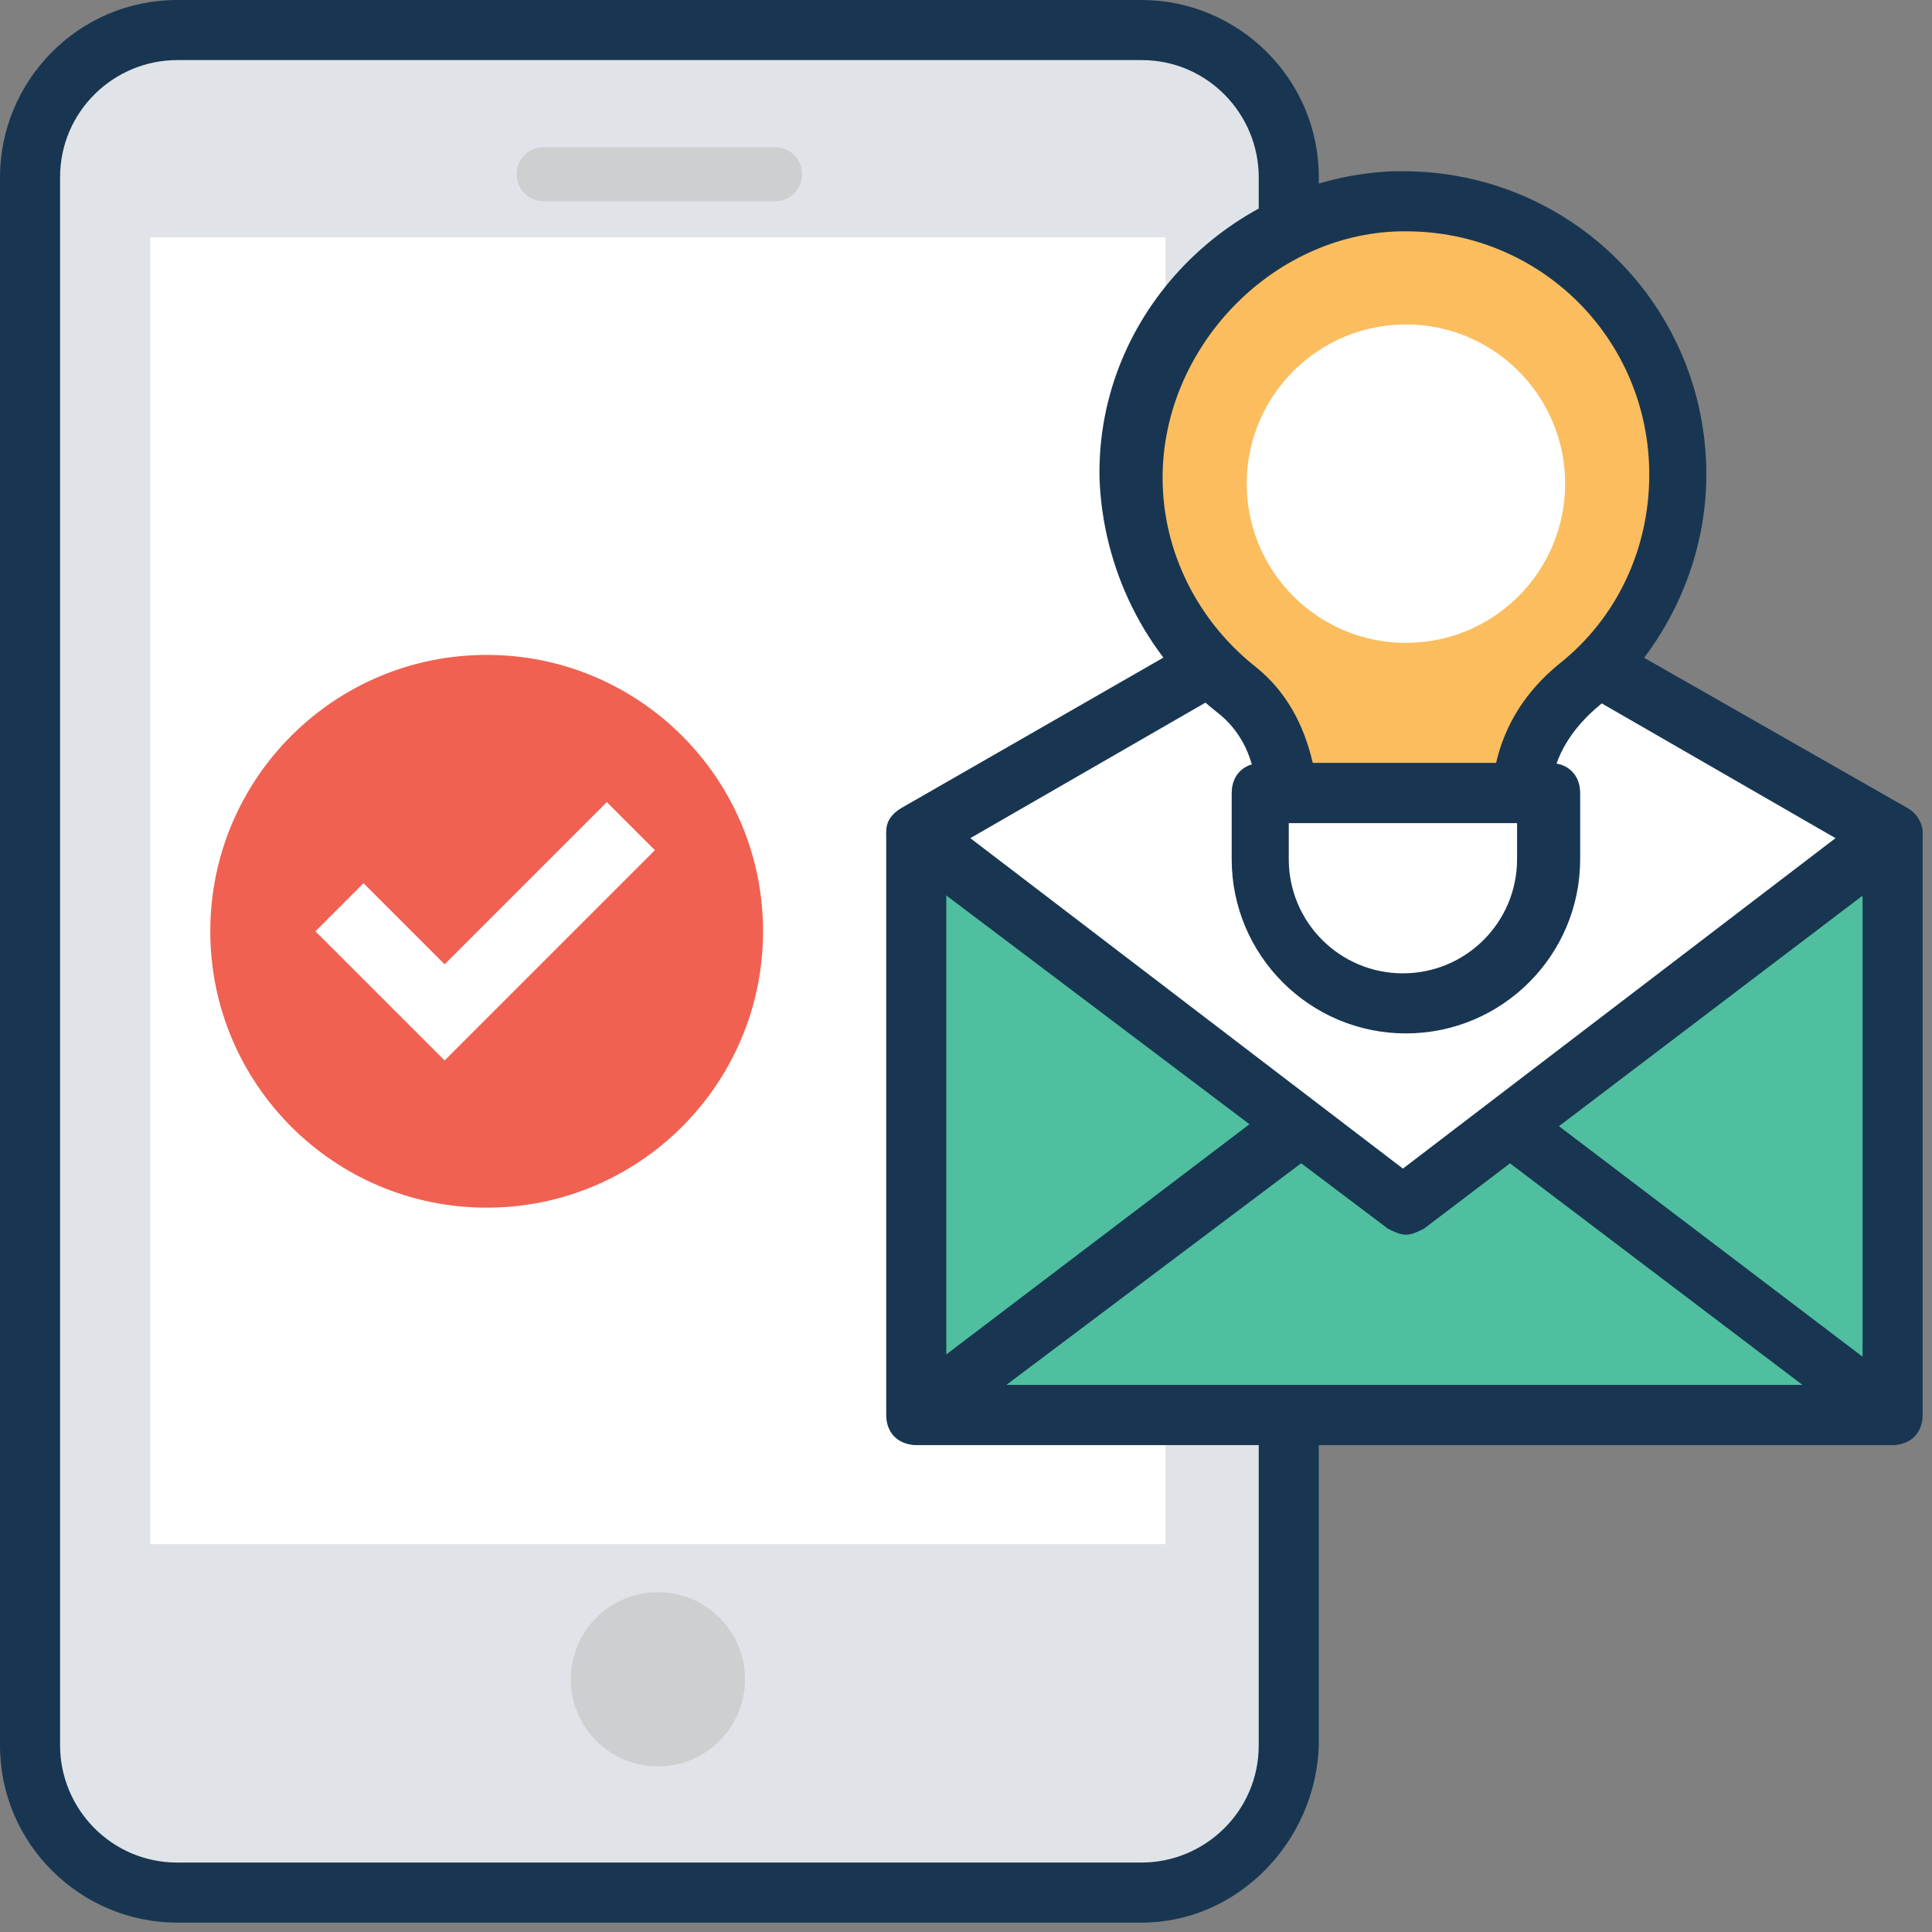
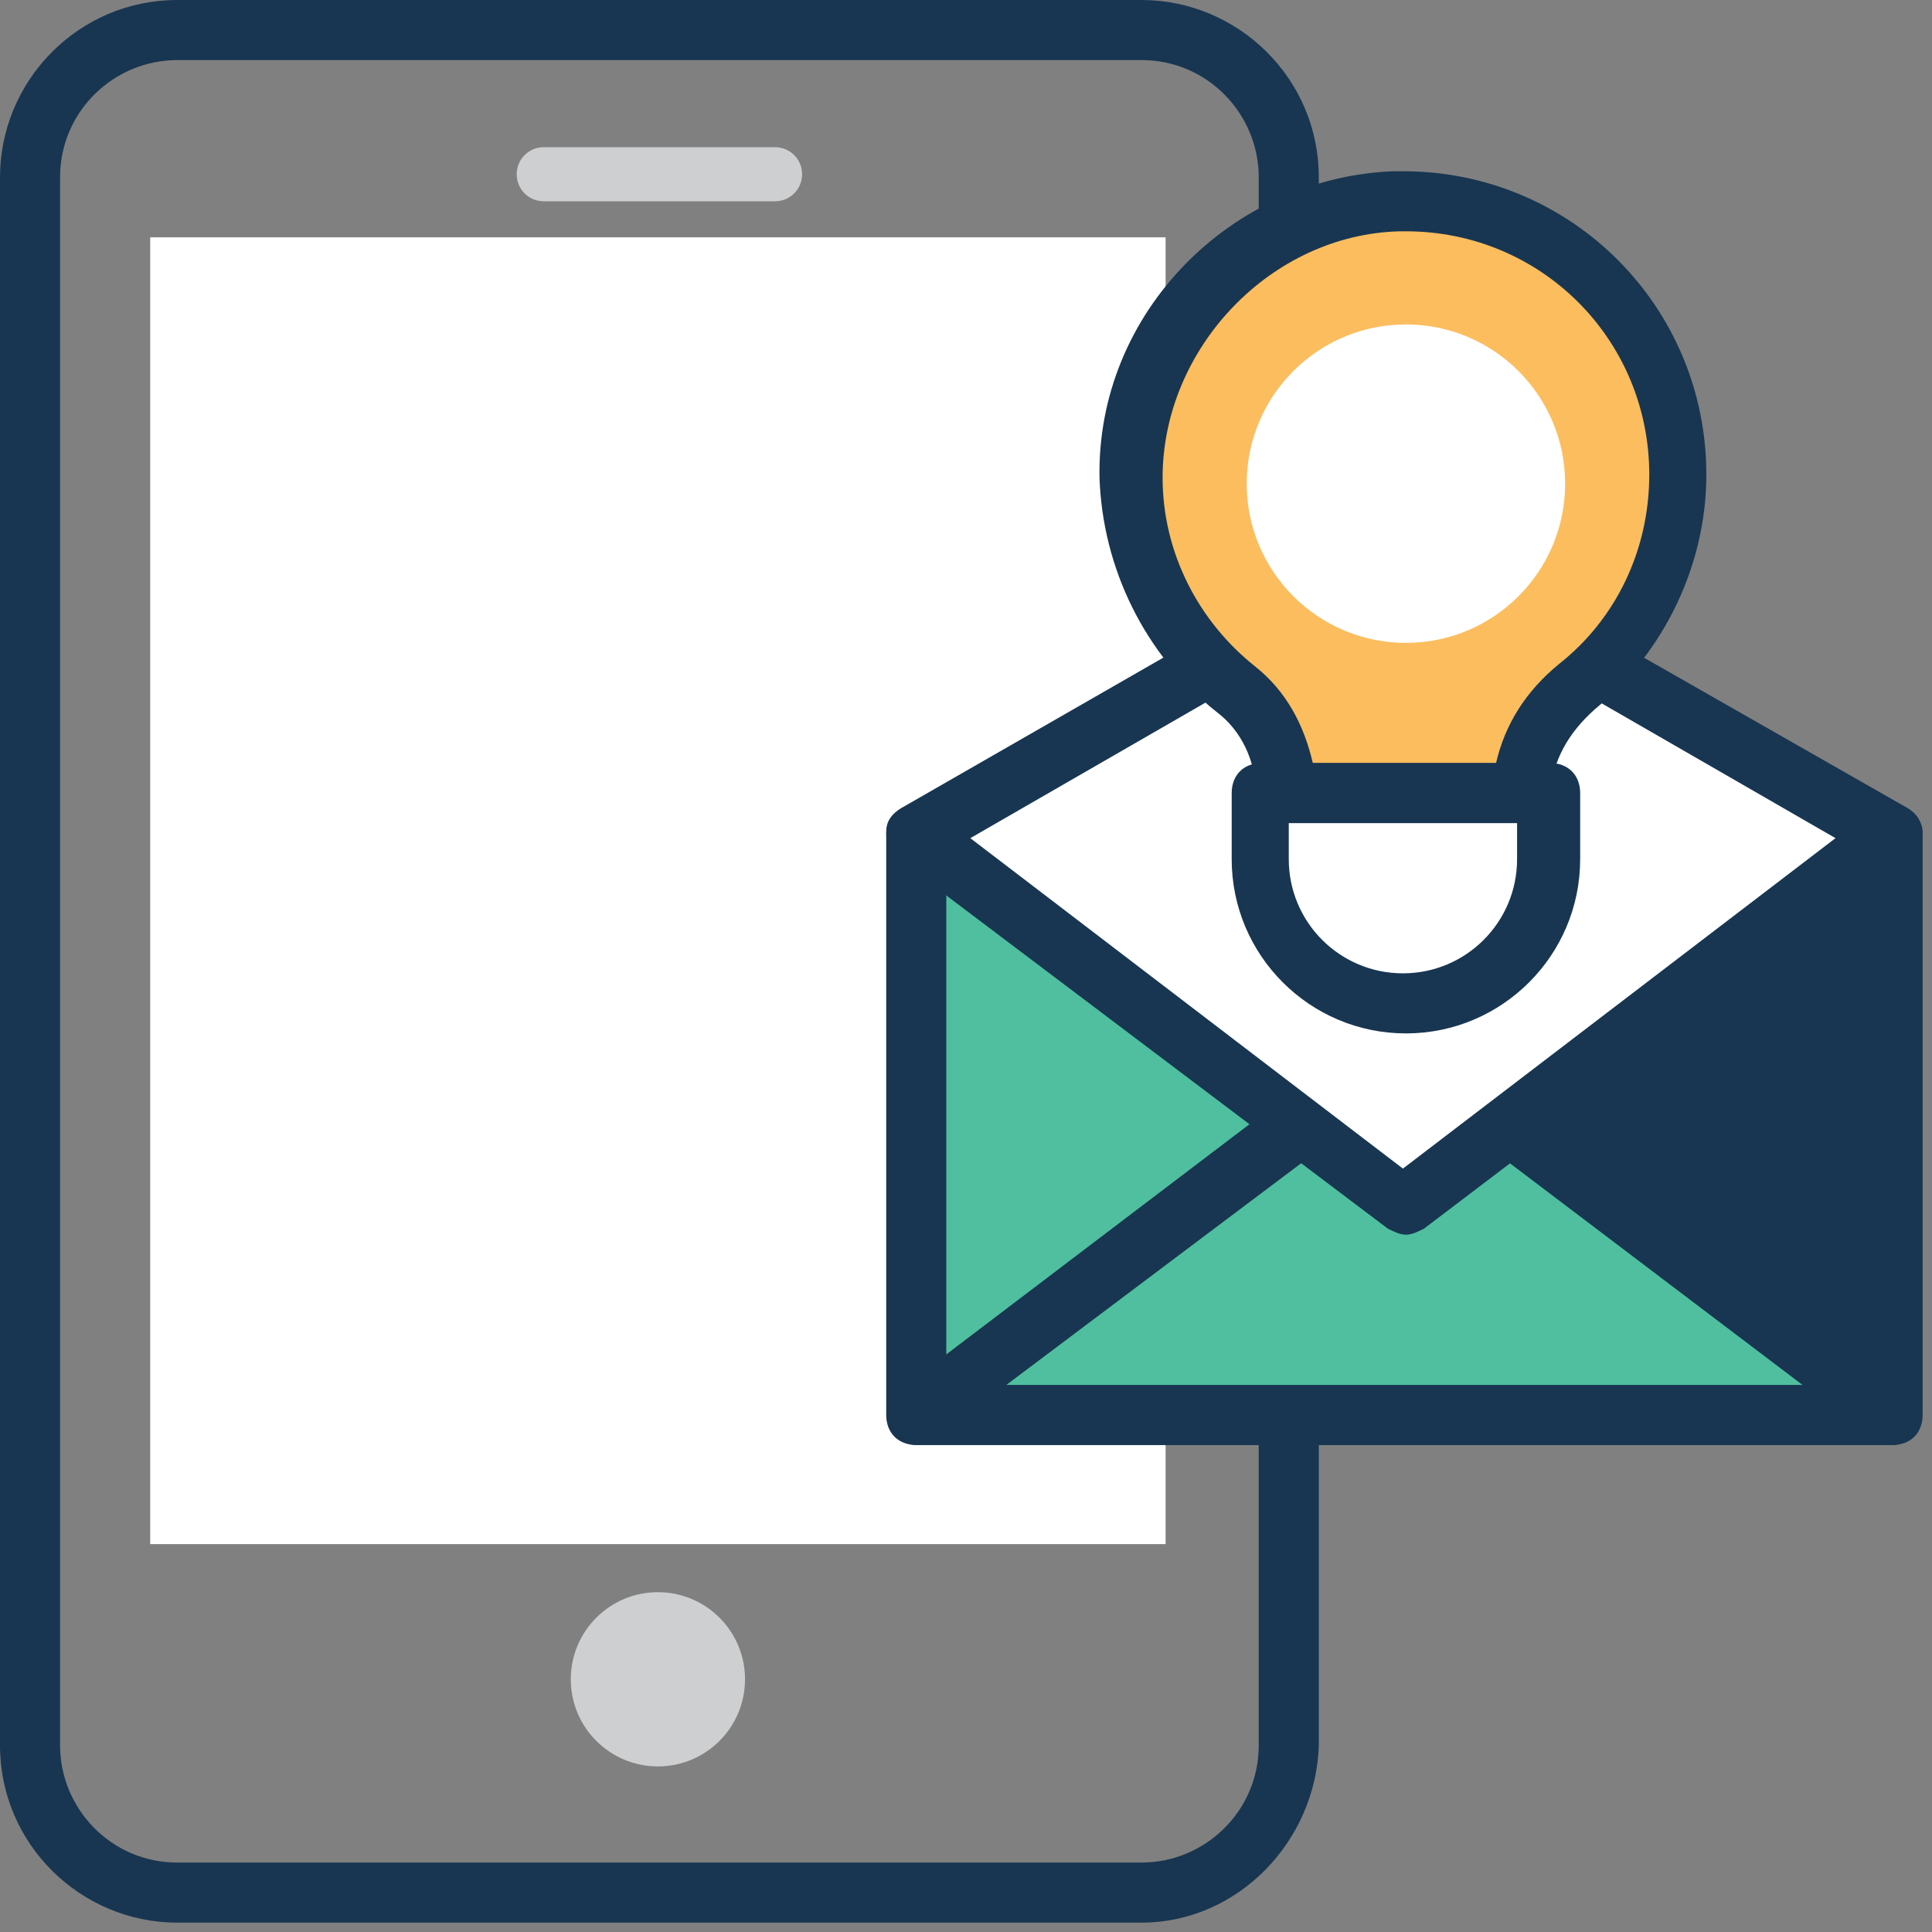
<svg xmlns="http://www.w3.org/2000/svg" width="100%" height="100%" viewBox="0 0 77 77" version="1.1" xml:space="preserve" style="fill-rule:evenodd;clip-rule:evenodd;stroke-linejoin:round;stroke-miterlimit:1.414;">
  <rect x="0" y="0" width="77" height="77" fill="#808080" stroke="none" />
  <g transform="matrix(1,0,0,1,-805.5,-249.728)">
    <g transform="matrix(0.152,0,0,0.152,805.5,249.728)">
-       <path d="M299.323,7.877L46.474,7.877C25.206,7.877 7.877,25.206 7.877,46.474L7.877,457.649C7.877,478.917 25.206,496.246 46.474,496.246L299.323,496.246C320.591,496.246 337.92,478.917 337.92,457.649L337.92,46.474C337.132,25.206 320.591,7.877 299.323,7.877Z" style="fill:rgb(224,228,232);fill-rule:nonzero;" />
      <path d="M299.323,504.123L46.474,504.123C21.268,504.123 0,483.643 0,457.649L0,46.474C0,21.268 20.48,0 46.474,0L299.323,0C324.529,0 345.797,20.48 345.797,46.474L345.797,457.649C345.009,482.855 324.529,504.123 299.323,504.123ZM46.474,15.754C29.932,15.754 15.754,29.145 15.754,46.474L15.754,457.649C15.754,474.191 29.145,488.369 46.474,488.369L299.323,488.369C315.865,488.369 330.043,474.978 330.043,457.649L330.043,46.474C330.043,29.932 316.652,15.754 299.323,15.754L46.474,15.754Z" style="fill:rgb(24,54,81);fill-rule:nonzero;" />
      <rect x="39.385" y="62.228" width="266.24" height="342.646" style="fill:white;" />
      <circle cx="172.505" cy="440.32" r="22.843" style="fill:rgb(206,207,208);" />
      <path d="M203.225,38.597L142.573,38.597C138.635,38.597 135.484,41.748 135.484,45.686C135.484,49.624 138.635,52.775 142.573,52.775L203.225,52.775C207.163,52.775 210.314,49.624 210.314,45.686C210.314,41.748 207.163,38.597 203.225,38.597Z" style="fill:rgb(206,207,208);fill-rule:nonzero;" />
      <rect x="240.246" y="218.978" width="256" height="152.025" style="fill:rgb(79,191,159);" />
-       <path d="M496.246,378.88L240.246,378.88C235.52,378.88 232.369,375.729 232.369,371.003L232.369,218.978C232.369,214.252 235.52,211.101 240.246,211.101L496.246,211.101C500.972,211.101 504.123,214.252 504.123,218.978L504.123,371.003C504.123,375.729 500.972,378.88 496.246,378.88ZM248.123,363.126L488.369,363.126L488.369,226.855L248.123,226.855L248.123,363.126Z" style="fill:rgb(24,54,81);fill-rule:nonzero;" />
+       <path d="M496.246,378.88L240.246,378.88C235.52,378.88 232.369,375.729 232.369,371.003L232.369,218.978C232.369,214.252 235.52,211.101 240.246,211.101L496.246,211.101C500.972,211.101 504.123,214.252 504.123,218.978L504.123,371.003C504.123,375.729 500.972,378.88 496.246,378.88ZM248.123,363.126L488.369,226.855L248.123,226.855L248.123,363.126Z" style="fill:rgb(24,54,81);fill-rule:nonzero;" />
      <path d="M496.246,371.003L368.64,274.117L240.246,371.003L496.246,371.003Z" style="fill:rgb(79,191,159);fill-rule:nonzero;" />
      <path d="M496.246,378.88L240.246,378.88C237.095,378.88 233.944,376.517 233.157,373.366C232.369,370.215 233.157,366.277 235.52,364.701L363.126,267.815C366.277,265.452 370.215,265.452 372.578,267.815L500.184,364.701C502.547,367.064 504.122,370.215 502.547,373.366C502.548,376.517 499.397,378.88 496.246,378.88ZM263.877,363.126L472.615,363.126L368.64,284.357L263.877,363.126Z" style="fill:rgb(24,54,81);fill-rule:nonzero;" />
      <path d="M496.246,218.978L368.64,145.723L240.246,218.978L368.64,315.865L496.246,218.978Z" style="fill:white;fill-rule:nonzero;" />
      <path d="M368.64,323.742C367.065,323.742 365.489,322.954 363.914,322.167L235.52,225.28C233.157,223.705 232.369,221.342 232.369,218.191C232.369,215.04 233.944,213.465 236.307,211.889L363.913,138.634C366.276,137.059 369.427,137.059 371.79,138.634L500.184,211.889C502.547,213.464 504.122,215.827 504.122,218.191C504.122,220.554 503.334,223.705 500.971,225.28L373.365,322.166C371.791,322.954 370.215,323.742 368.64,323.742ZM254.425,219.766L367.853,306.412L481.281,219.766L367.853,154.388L254.425,219.766Z" style="fill:rgb(24,54,81);fill-rule:nonzero;" />
      <path d="M366.277,52.775C327.68,53.563 296.172,86.646 296.96,125.243C296.96,148.086 307.988,167.778 324.529,181.169C333.194,187.471 337.132,197.711 337.92,208.738L400.148,208.738C400.148,197.71 405.662,187.47 414.326,180.381C430.08,166.99 441.108,147.298 441.108,124.455C440.32,84.283 406.449,51.2 366.277,52.775Z" style="fill:rgb(251,189,94);fill-rule:nonzero;" />
      <path d="M399.36,215.828L337.132,215.828C333.194,215.828 329.255,212.677 329.255,207.951C329.255,199.286 325.317,191.409 319.015,186.683C300.11,171.717 289.083,148.874 288.295,125.243C287.507,81.92 322.953,46.474 365.489,44.898L367.852,44.898C411.963,44.898 447.409,80.344 447.409,124.455C447.409,148.086 436.381,170.929 418.264,185.895C411.175,192.197 407.236,199.286 406.449,207.95C407.237,212.677 403.298,215.828 399.36,215.828ZM344.222,200.074L392.271,200.074C394.634,189.834 400.148,181.169 408.813,174.08C423.779,162.265 432.444,144.148 432.444,124.455C432.444,89.009 404.087,60.652 368.641,60.652L367.066,60.652C333.195,61.44 304.838,91.372 304.838,125.243C304.838,144.935 314.29,163.052 329.256,174.868C337.132,181.169 341.858,189.834 344.222,200.074Z" style="fill:rgb(24,54,81);fill-rule:nonzero;" />
      <path d="M330.043,207.951L330.043,225.28C330.043,246.548 347.372,263.089 367.852,263.089C389.12,263.089 405.661,245.76 405.661,225.28L405.661,207.951L330.043,207.951Z" style="fill:white;fill-rule:nonzero;" />
      <path d="M368.64,270.966C343.434,270.966 322.954,250.486 322.954,225.28L322.954,207.951C322.954,203.225 326.105,200.074 330.831,200.074L406.449,200.074C411.175,200.074 414.326,203.225 414.326,207.951L414.326,225.28C414.326,250.486 393.846,270.966 368.64,270.966ZM337.92,215.828L337.92,225.28C337.92,241.822 351.311,255.212 367.852,255.212C384.394,255.212 397.784,241.821 397.784,225.28L397.784,215.828L337.92,215.828Z" style="fill:rgb(24,54,81);fill-rule:nonzero;" />
      <circle cx="368.64" cy="126.818" r="41.748" style="fill:white;" />
-       <circle cx="127.606" cy="244.185" r="72.468" style="fill:rgb(240,97,81);" />
      <path d="M116.578,278.055L82.708,244.185L95.311,231.582L116.578,252.849L159.114,210.314L171.717,222.917L116.578,278.055Z" style="fill:white;fill-rule:nonzero;" />
    </g>
  </g>
</svg>